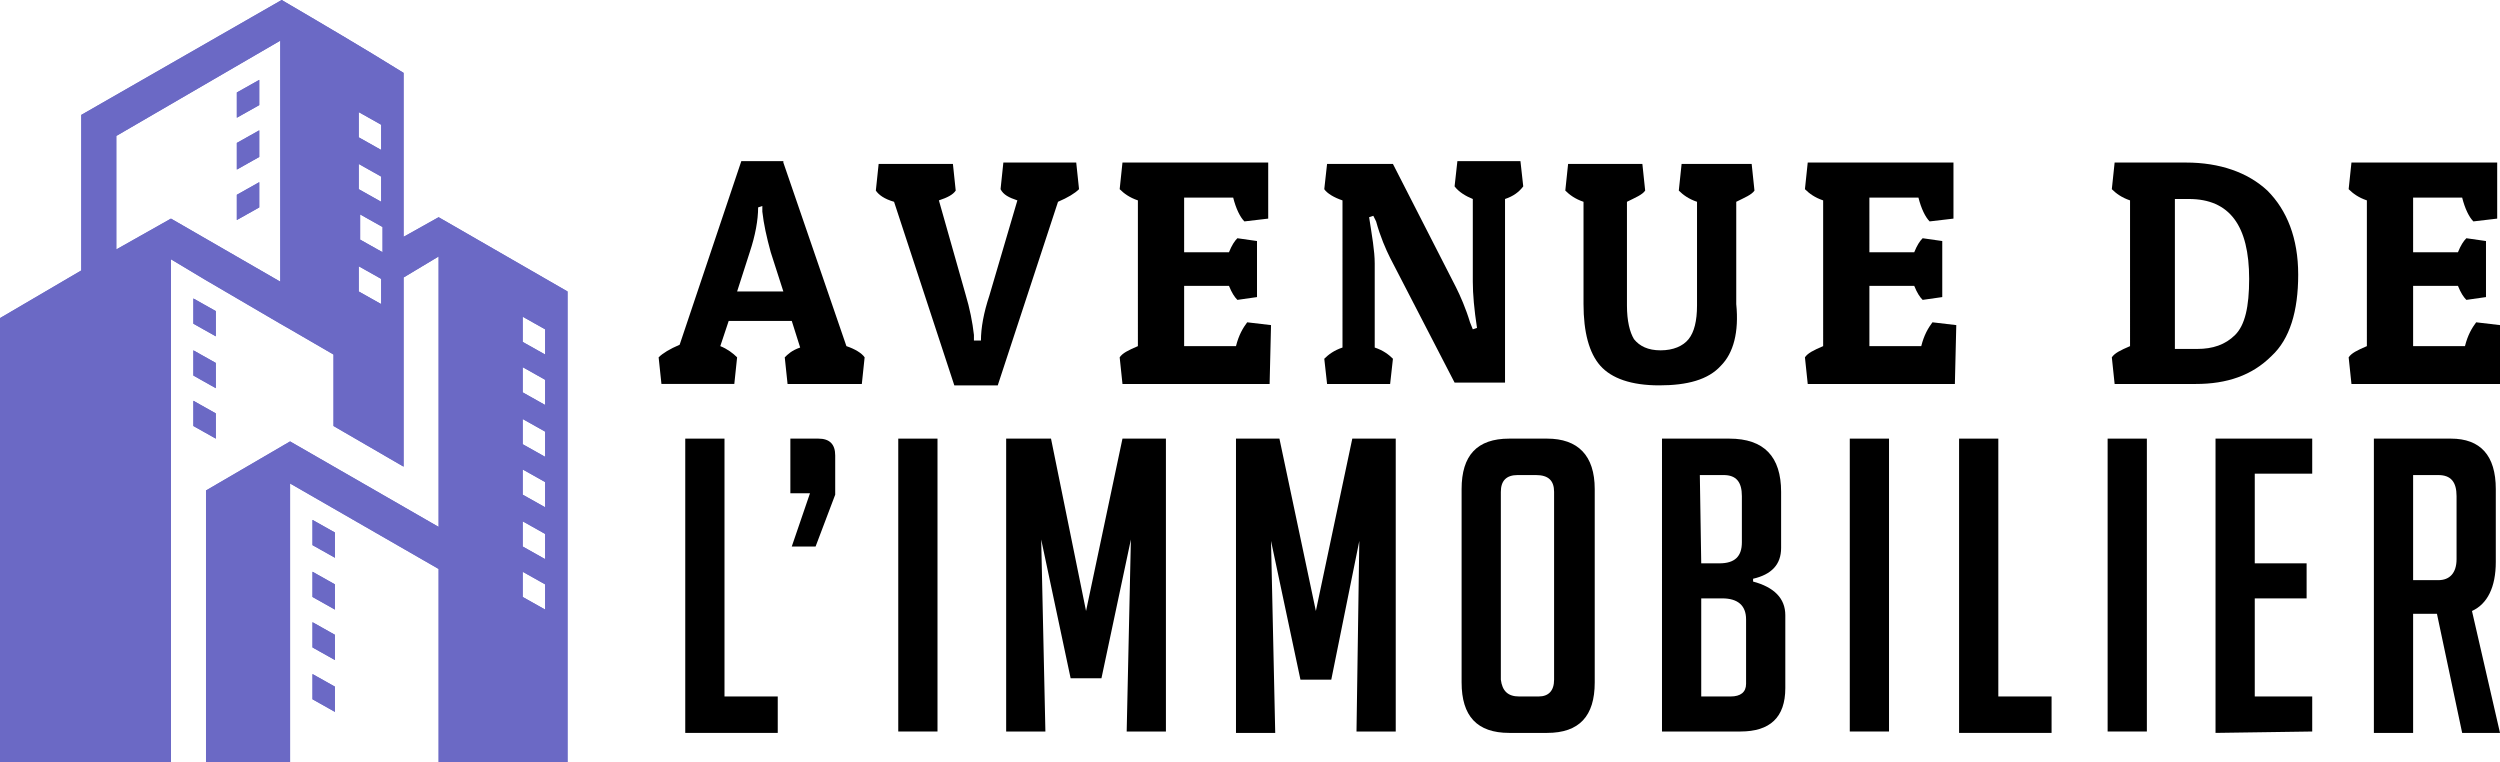
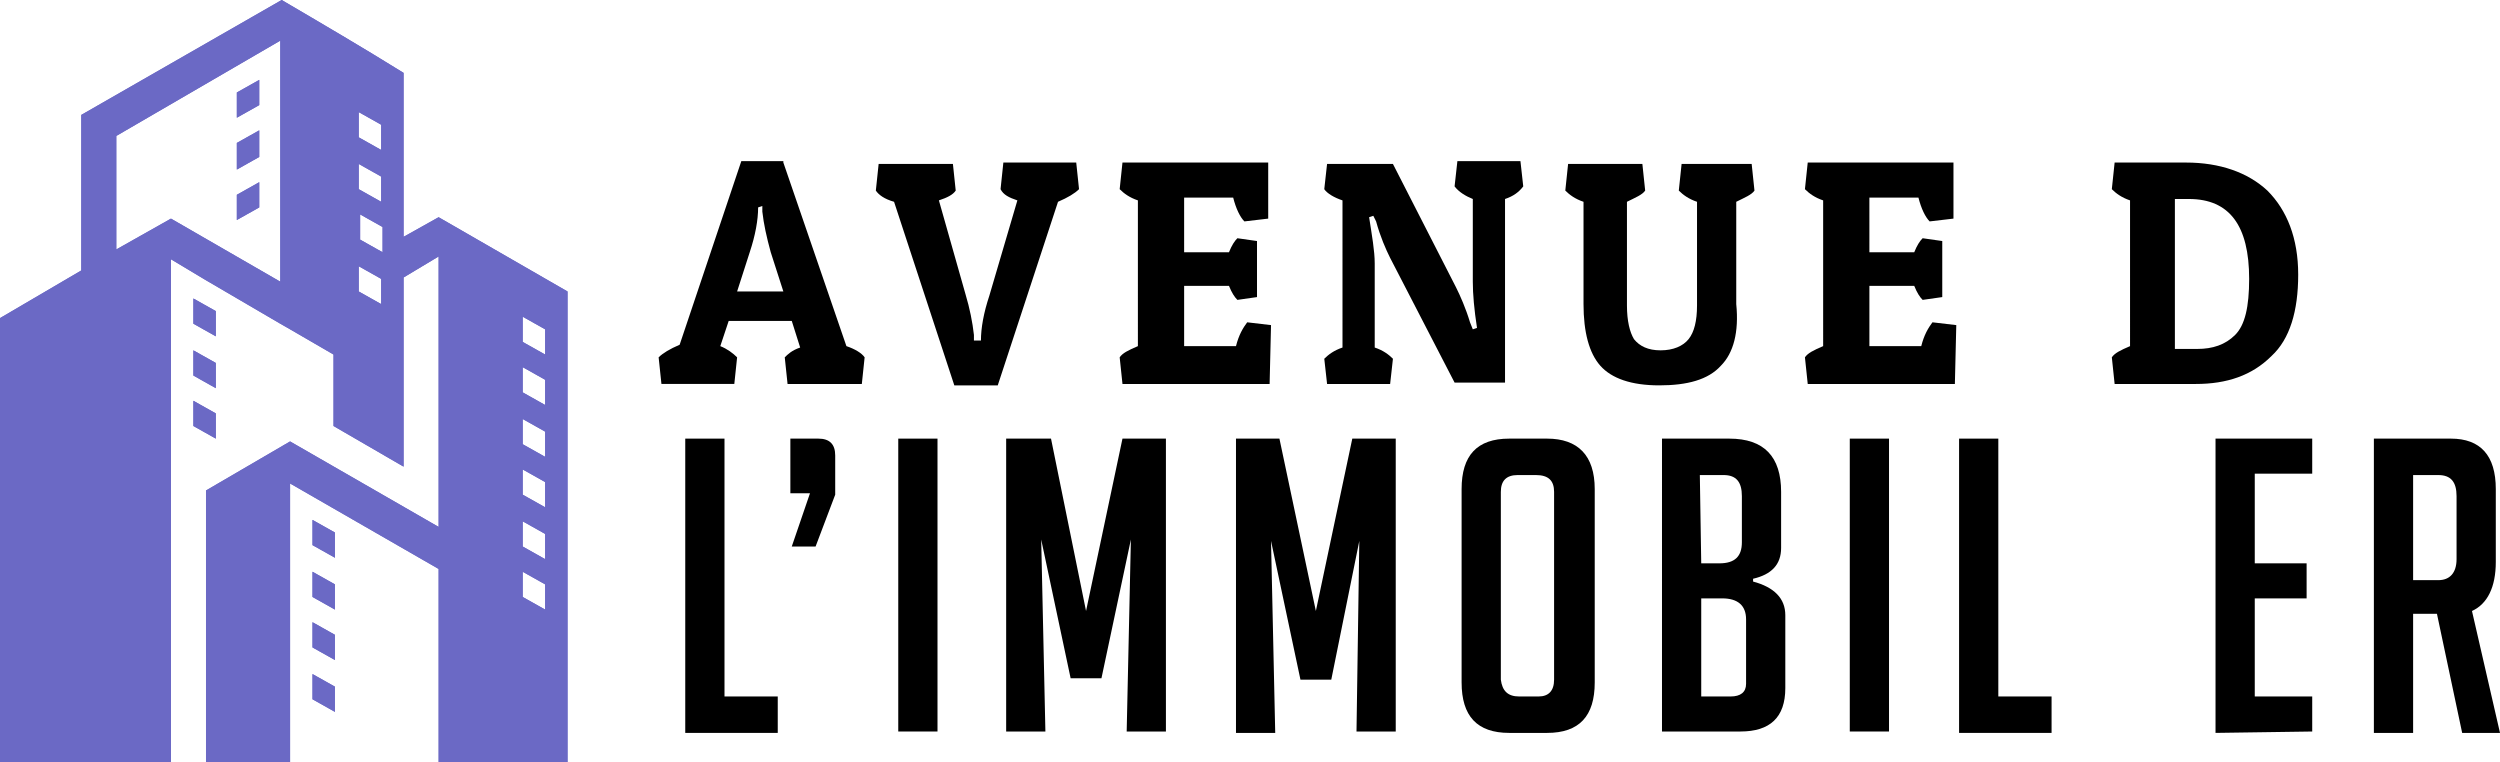
<svg xmlns="http://www.w3.org/2000/svg" xmlns:xlink="http://www.w3.org/1999/xlink" version="1.1" id="Layer_1" x="0px" y="0px" width="178.4px" height="54.4px" viewBox="0 0 178.4 54.4" style="enable-background:new 0 0 178.4 54.4;" xml:space="preserve">
  <style type="text/css">
	.st0{fill-rule:evenodd;clip-rule:evenodd;fill:#6B69C5;}
	.st1{clip-path:url(#SVGID_3_);fill:#6B69C5;}
</style>
  <g>
    <path d="M55.9,11.6l4.5,13.1c0.6,0.2,1.1,0.5,1.3,0.8l-0.2,1.9h-5.3L56,25.5c0.2-0.2,0.5-0.5,1.1-0.7l-0.6-1.9H52l-0.6,1.8   c0.5,0.2,0.9,0.5,1.2,0.8l-0.2,1.9h-5.2L47,25.5c0.3-0.3,0.8-0.6,1.5-0.9l4.4-13.1h3V11.6z M54.1,14.8c0,0.9-0.2,2-0.6,3.2   l-0.9,2.8h3.3L55,18c-0.3-1.1-0.5-2-0.6-2.9v-0.4L54.1,14.8L54.1,14.8z" />
    <path d="M68.1,27.5l-4.3-13.1c-0.7-0.2-1.1-0.5-1.3-0.8l0.2-1.9H68l0.2,1.9c-0.2,0.3-0.6,0.5-1.2,0.7l1.9,6.7c0.3,1,0.5,2,0.6,2.9   v0.4H70c0-0.9,0.2-2,0.6-3.2l2-6.8c-0.6-0.2-1-0.4-1.2-0.8l0.2-1.9h5.2l0.2,1.9c-0.3,0.3-0.8,0.6-1.5,0.9l-4.3,13.1   C71.2,27.5,68.1,27.5,68.1,27.5z" />
    <path d="M90.6,27.4H80.1l-0.2-1.9c0.2-0.3,0.6-0.5,1.3-0.8V14.3c-0.6-0.2-1-0.5-1.3-0.8l0.2-1.9h10.4v4l-1.7,0.2   c-0.3-0.3-0.6-0.9-0.8-1.7h-3.5V18h3.2c0.2-0.5,0.4-0.8,0.6-1l1.4,0.2v4l-1.4,0.2c-0.2-0.2-0.4-0.5-0.6-1h-3.2v4.3h3.7   c0.2-0.8,0.5-1.3,0.8-1.7l1.7,0.2L90.6,27.4L90.6,27.4z" />
    <path d="M98.1,18.8v6c0.6,0.2,1,0.5,1.3,0.8l-0.2,1.8h-4.5l-0.2-1.8c0.3-0.3,0.7-0.6,1.3-0.8V14.3c-0.6-0.2-1.1-0.5-1.3-0.8   l0.2-1.8h4.7l4.5,8.8c0.3,0.6,0.7,1.5,1,2.5l0.2,0.5l0.3-0.1c-0.2-1.3-0.3-2.4-0.3-3.3v-5.9c-0.5-0.2-1-0.5-1.3-0.9l0.2-1.8h4.5   l0.2,1.8c-0.3,0.4-0.7,0.7-1.3,0.9v13.1h-3.6l-4.6-8.9c-0.3-0.6-0.7-1.5-1-2.6L98,15.4l-0.3,0.1C97.9,16.8,98.1,17.9,98.1,18.8z" />
    <path d="M122.8,26.1c-0.9,1-2.4,1.4-4.4,1.4s-3.4-0.5-4.2-1.4s-1.2-2.4-1.2-4.4v-7.3c-0.6-0.2-1-0.5-1.3-0.8l0.2-1.9h5.3l0.2,1.9   c-0.2,0.3-0.7,0.5-1.3,0.8v7.4c0,1.1,0.2,1.9,0.5,2.4c0.4,0.5,1,0.8,1.9,0.8s1.6-0.3,2-0.8s0.6-1.3,0.6-2.4v-7.4   c-0.6-0.2-1-0.5-1.3-0.8l0.2-1.9h5l0.2,1.9c-0.2,0.3-0.7,0.5-1.3,0.8v7.3C124.1,23.7,123.7,25.2,122.8,26.1z" />
    <path d="M139.5,27.4H129l-0.2-1.9c0.2-0.3,0.6-0.5,1.3-0.8V14.3c-0.6-0.2-1-0.5-1.3-0.8l0.2-1.9h10.4v4l-1.7,0.2   c-0.3-0.3-0.6-0.9-0.8-1.7h-3.5V18h3.2c0.2-0.5,0.4-0.8,0.6-1l1.4,0.2v4l-1.4,0.2c-0.2-0.2-0.4-0.5-0.6-1h-3.2v4.3h3.7   c0.2-0.8,0.5-1.3,0.8-1.7l1.7,0.2L139.5,27.4L139.5,27.4z" />
    <path d="M156.7,27.4h-5.8l-0.2-1.9c0.2-0.3,0.6-0.5,1.3-0.8V14.3c-0.6-0.2-1-0.5-1.3-0.8l0.2-1.9h5.1c2.4,0,4.4,0.7,5.8,2   c1.4,1.4,2.2,3.4,2.2,6s-0.6,4.6-1.9,5.8C160.7,26.8,158.9,27.4,156.7,27.4z M155.2,24.9h1.6c1.1,0,2-0.3,2.7-1s1-2,1-4   c0-3.8-1.4-5.7-4.3-5.7h-1V24.9z" />
-     <path d="M178.4,27.4h-10.6l-0.2-1.9c0.2-0.3,0.6-0.5,1.3-0.8V14.3c-0.6-0.2-1-0.5-1.3-0.8l0.2-1.9h10.4v4l-1.7,0.2   c-0.3-0.3-0.6-0.9-0.8-1.7h-3.5V18h3.2c0.2-0.5,0.4-0.8,0.6-1l1.4,0.2v4l-1.4,0.2c-0.2-0.2-0.4-0.5-0.6-1h-3.2v4.3h3.7   c0.2-0.8,0.5-1.3,0.8-1.7l1.7,0.2L178.4,27.4L178.4,27.4z" />
    <path d="M55.5,52.3h-6.6v-21h2.8v18.4h3.8V52.3z" />
    <path d="M56.5,39l1.3-3.8h-1.4v-3.9h2c0.8,0,1.2,0.4,1.2,1.2v2.8L58.2,39H56.5z" />
    <path d="M64.1,52.3v-21h2.8v20.9h-2.8V52.3z" />
    <path d="M77.5,43.6l2.6-12.3h3.1v20.9h-2.8l0.3-13.7l-2.1,9.9h-2.2l-2.1-9.9l0.3,13.7h-2.8V31.3H75L77.5,43.6z" />
    <path d="M93.9,43.6l2.6-12.3h3.1v20.9h-2.8L97,38.6l-2,9.9h-2.2l-2.1-9.9L91,52.3h-2.8v-21h3.1L93.9,43.6z" />
    <path d="M107.7,52.3c-2.3,0-3.4-1.2-3.4-3.6V34.9c0-2.4,1.1-3.6,3.4-3.6h2.7c2.2,0,3.4,1.2,3.4,3.6v13.8c0,2.4-1.1,3.6-3.4,3.6   H107.7z M108.4,49.7h1.4c0.7,0,1.1-0.4,1.1-1.2V35.1c0-0.8-0.4-1.2-1.3-1.2h-1.3c-0.8,0-1.2,0.4-1.2,1.2v13.4   C107.2,49.3,107.6,49.7,108.4,49.7z" />
    <path d="M125.1,41.5c1.5,0.4,2.3,1.2,2.3,2.4v5.2c0,2.1-1.1,3.1-3.2,3.1h-5.6V31.3h4.8c2.5,0,3.7,1.3,3.7,3.8v4   c0,1.2-0.7,1.9-2,2.2C125.1,41.3,125.1,41.5,125.1,41.5z M121.4,40.2h1.3c1.1,0,1.6-0.5,1.6-1.5v-3.3c0-1-0.4-1.5-1.3-1.5h-1.7   L121.4,40.2L121.4,40.2z M121.4,49.7h2.1c0.7,0,1.1-0.3,1.1-0.9v-4.6c0-1-0.6-1.5-1.7-1.5h-1.5V49.7z" />
    <path d="M132,52.3v-21h2.8v20.9H132V52.3z" />
    <path d="M146.4,52.3h-6.6v-21h2.8v18.4h3.8V52.3z" />
-     <path d="M150.4,52.3v-21h2.8v20.9h-2.8V52.3z" />
    <path d="M158.1,52.3v-21h6.9v2.5h-4.1v6.4h3.7v2.5h-3.7v7h4.1v2.5L158.1,52.3L158.1,52.3z" />
    <path d="M169.4,31.3h5.5c2.1,0,3.2,1.2,3.2,3.6v5.2c0,1.8-0.6,3-1.7,3.5l2,8.7h-2.7l-1.8-8.5h-1.7v8.5h-2.8V31.3z M172.2,41.4h1.8   c0.8,0,1.3-0.5,1.3-1.5v-4.5c0-1-0.4-1.5-1.3-1.5h-1.8V41.4z" />
  </g>
  <g>
    <g>
      <path id="SVGID_1_" class="st0" d="M12.2,15.6l-3.9,2.2V9.7L20,2.9v17.2C17.4,18.6,14.8,17.1,12.2,15.6 M23.9,49l-1.6-0.9v1.8    l1.6,0.9V49z M22.3,46.2l1.6,0.9v-1.8l-1.6-0.9V46.2z M22.3,42.6l1.6,0.9v-1.8l-1.6-0.9V42.6z M22.3,38.9l1.6,0.9V38l-1.6-0.9    V38.9z M15.4,31.3v-1.8l-1.6-0.9v1.8L15.4,31.3z M13.8,26.8l1.6,0.9v-1.8L13.8,25V26.8z M13.8,23.1l1.6,0.9v-1.8l-1.6-0.9V23.1z     M16.9,15.7l1.6-0.9V13l-1.6,0.9V15.7z M16.9,12.1l1.6-0.9V9.3l-1.6,0.9V12.1z M16.9,8.4l1.6-0.9V5.7l-1.6,0.9V8.4z M27.2,14.4    l-1.6-0.9v-1.8l1.6,0.9V14.4z M27.2,10.7l-1.6-0.9V8l1.6,0.9V10.7z M25.7,17.1v-1.8l1.6,0.9V18L25.7,17.1z M27.2,21.7l-1.6-0.9V19    l1.6,0.9V21.7z M1.6,30.9L3.2,30v-1.8l-1.6,0.9V30.9z M1.6,27.2l1.6-0.9v-1.8l-1.6,0.9V27.2z M1.6,41.9L3.2,41v-1.8L1.6,40V41.9z     M1.6,38.2l1.6-0.9v-1.8l-1.6,0.9V38.2z M3.2,33.6v-1.8l-1.6,0.9v1.8L3.2,33.6z M38.9,28.9L37.3,28v-1.8l1.6,0.9    C38.9,27.1,38.9,28.9,38.9,28.9z M38.9,25.3l-1.6-0.9v-1.8l1.6,0.9V25.3z M38.9,39.9L37.3,39v-1.8l1.6,0.9    C38.9,38.1,38.9,39.9,38.9,39.9z M38.9,36.2l-1.6-0.9v-1.8l1.6,0.9V36.2z M37.3,42.6v-1.8l1.6,0.9v1.8L37.3,42.6z M37.3,31.7v-1.8    l1.6,0.9v1.8L37.3,31.7z M1.6,45.5l1.6-0.9v-1.8l-1.6,0.9V45.5z M1.6,49.2l1.6-0.9v-1.8l-1.6,0.9V49.2z M37.3,46.3l1.6,0.9v-1.8    l-1.6-0.9V46.3z M0,54.4c4.1,0,8.1,0,12.2,0c0-12,0-23.9,0-35.9l2.5,1.5l5.3,3.1l0.7,0.4l3.1,1.8v5.1l5,2.9c0-4.5,0-9,0-13.5    l2.5-1.5c0,6.4,0,12.9,0,19.3c-3.5-2-7.1-4.1-10.6-6.1l-6,3.5v19.5h6v-20l10.6,6.1v13.9h9.2c0-11.2,0-22.5,0-33.7l-9.2-5.3    l-2.5,1.4c0-3.9,0-7.8,0-11.7C25.9,3.4,23,1.7,20.1,0L5.8,8.2v11.1L0,22.7V54.4z" />
    </g>
    <g>
      <defs>
        <path id="SVGID_2_" d="M12.2,15.6l-3.9,2.2V9.7L20,2.9v17.2C17.4,18.6,14.8,17.1,12.2,15.6 M23.9,49l-1.6-0.9v1.8l1.6,0.9V49z      M22.3,46.2l1.6,0.9v-1.8l-1.6-0.9V46.2z M22.3,42.6l1.6,0.9v-1.8l-1.6-0.9V42.6z M22.3,38.9l1.6,0.9V38l-1.6-0.9V38.9z      M15.4,31.3v-1.8l-1.6-0.9v1.8L15.4,31.3z M13.8,26.8l1.6,0.9v-1.8L13.8,25V26.8z M13.8,23.1l1.6,0.9v-1.8l-1.6-0.9V23.1z      M16.9,15.7l1.6-0.9V13l-1.6,0.9V15.7z M16.9,12.1l1.6-0.9V9.3l-1.6,0.9V12.1z M16.9,8.4l1.6-0.9V5.7l-1.6,0.9V8.4z M27.2,14.4     l-1.6-0.9v-1.8l1.6,0.9V14.4z M27.2,10.7l-1.6-0.9V8l1.6,0.9V10.7z M25.7,17.1v-1.8l1.6,0.9V18L25.7,17.1z M27.2,21.7l-1.6-0.9     V19l1.6,0.9V21.7z M1.6,30.9L3.2,30v-1.8l-1.6,0.9V30.9z M1.6,27.2l1.6-0.9v-1.8l-1.6,0.9V27.2z M1.6,41.9L3.2,41v-1.8L1.6,40     V41.9z M1.6,38.2l1.6-0.9v-1.8l-1.6,0.9V38.2z M3.2,33.6v-1.8l-1.6,0.9v1.8L3.2,33.6z M38.9,28.9L37.3,28v-1.8l1.6,0.9     C38.9,27.1,38.9,28.9,38.9,28.9z M38.9,25.3l-1.6-0.9v-1.8l1.6,0.9V25.3z M38.9,39.9L37.3,39v-1.8l1.6,0.9     C38.9,38.1,38.9,39.9,38.9,39.9z M38.9,36.2l-1.6-0.9v-1.8l1.6,0.9V36.2z M37.3,42.6v-1.8l1.6,0.9v1.8L37.3,42.6z M37.3,31.7     v-1.8l1.6,0.9v1.8L37.3,31.7z M1.6,45.5l1.6-0.9v-1.8l-1.6,0.9V45.5z M1.6,49.2l1.6-0.9v-1.8l-1.6,0.9V49.2z M37.3,46.3l1.6,0.9     v-1.8l-1.6-0.9V46.3z M0,54.4c4.1,0,8.1,0,12.2,0c0-12,0-23.9,0-35.9l2.5,1.5l5.3,3.1l0.7,0.4l3.1,1.8v5.1l5,2.9     c0-4.5,0-9,0-13.5l2.5-1.5c0,6.4,0,12.9,0,19.3c-3.5-2-7.1-4.1-10.6-6.1l-6,3.5v19.5h6v-20l10.6,6.1v13.9h9.2     c0-11.2,0-22.5,0-33.7l-9.2-5.3l-2.5,1.4c0-3.9,0-7.8,0-11.7C25.9,3.4,23,1.7,20.1,0L5.8,8.2v11.1L0,22.7V54.4z" />
      </defs>
      <clipPath id="SVGID_3_">
        <use xlink:href="#SVGID_2_" style="overflow:visible;" />
      </clipPath>
      <rect class="st1" width="40.5" height="54.4" />
    </g>
  </g>
</svg>